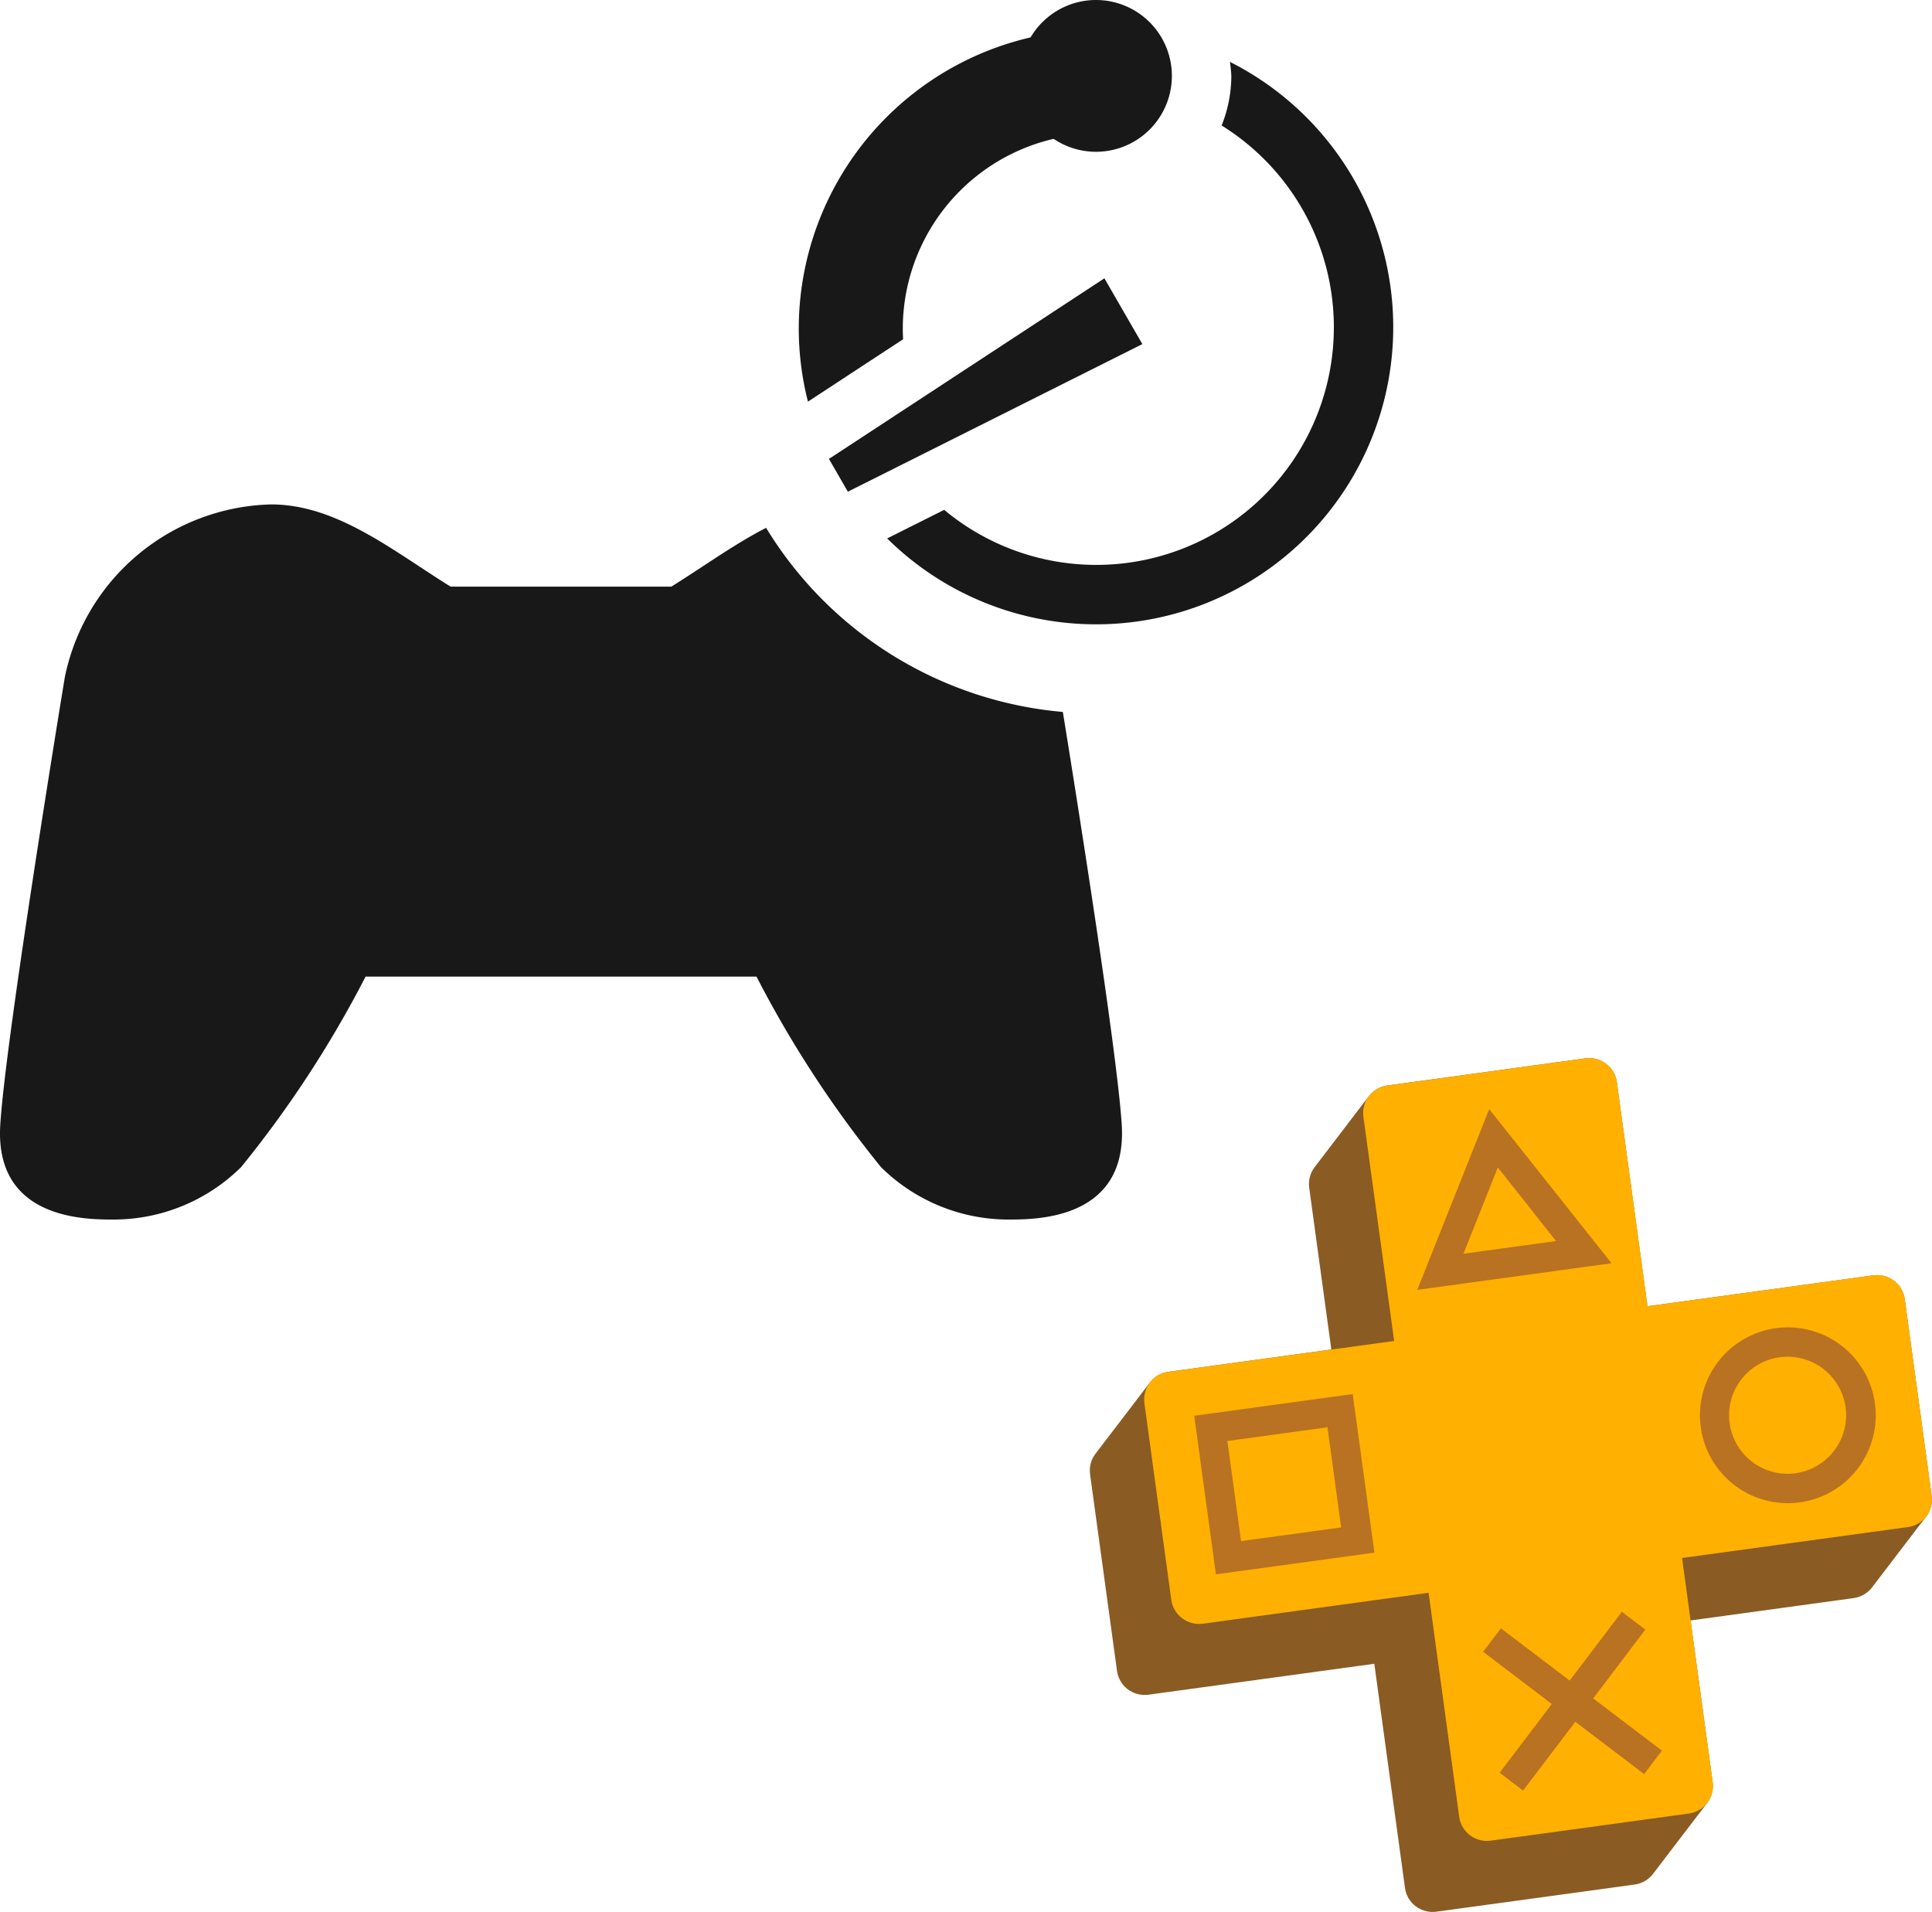
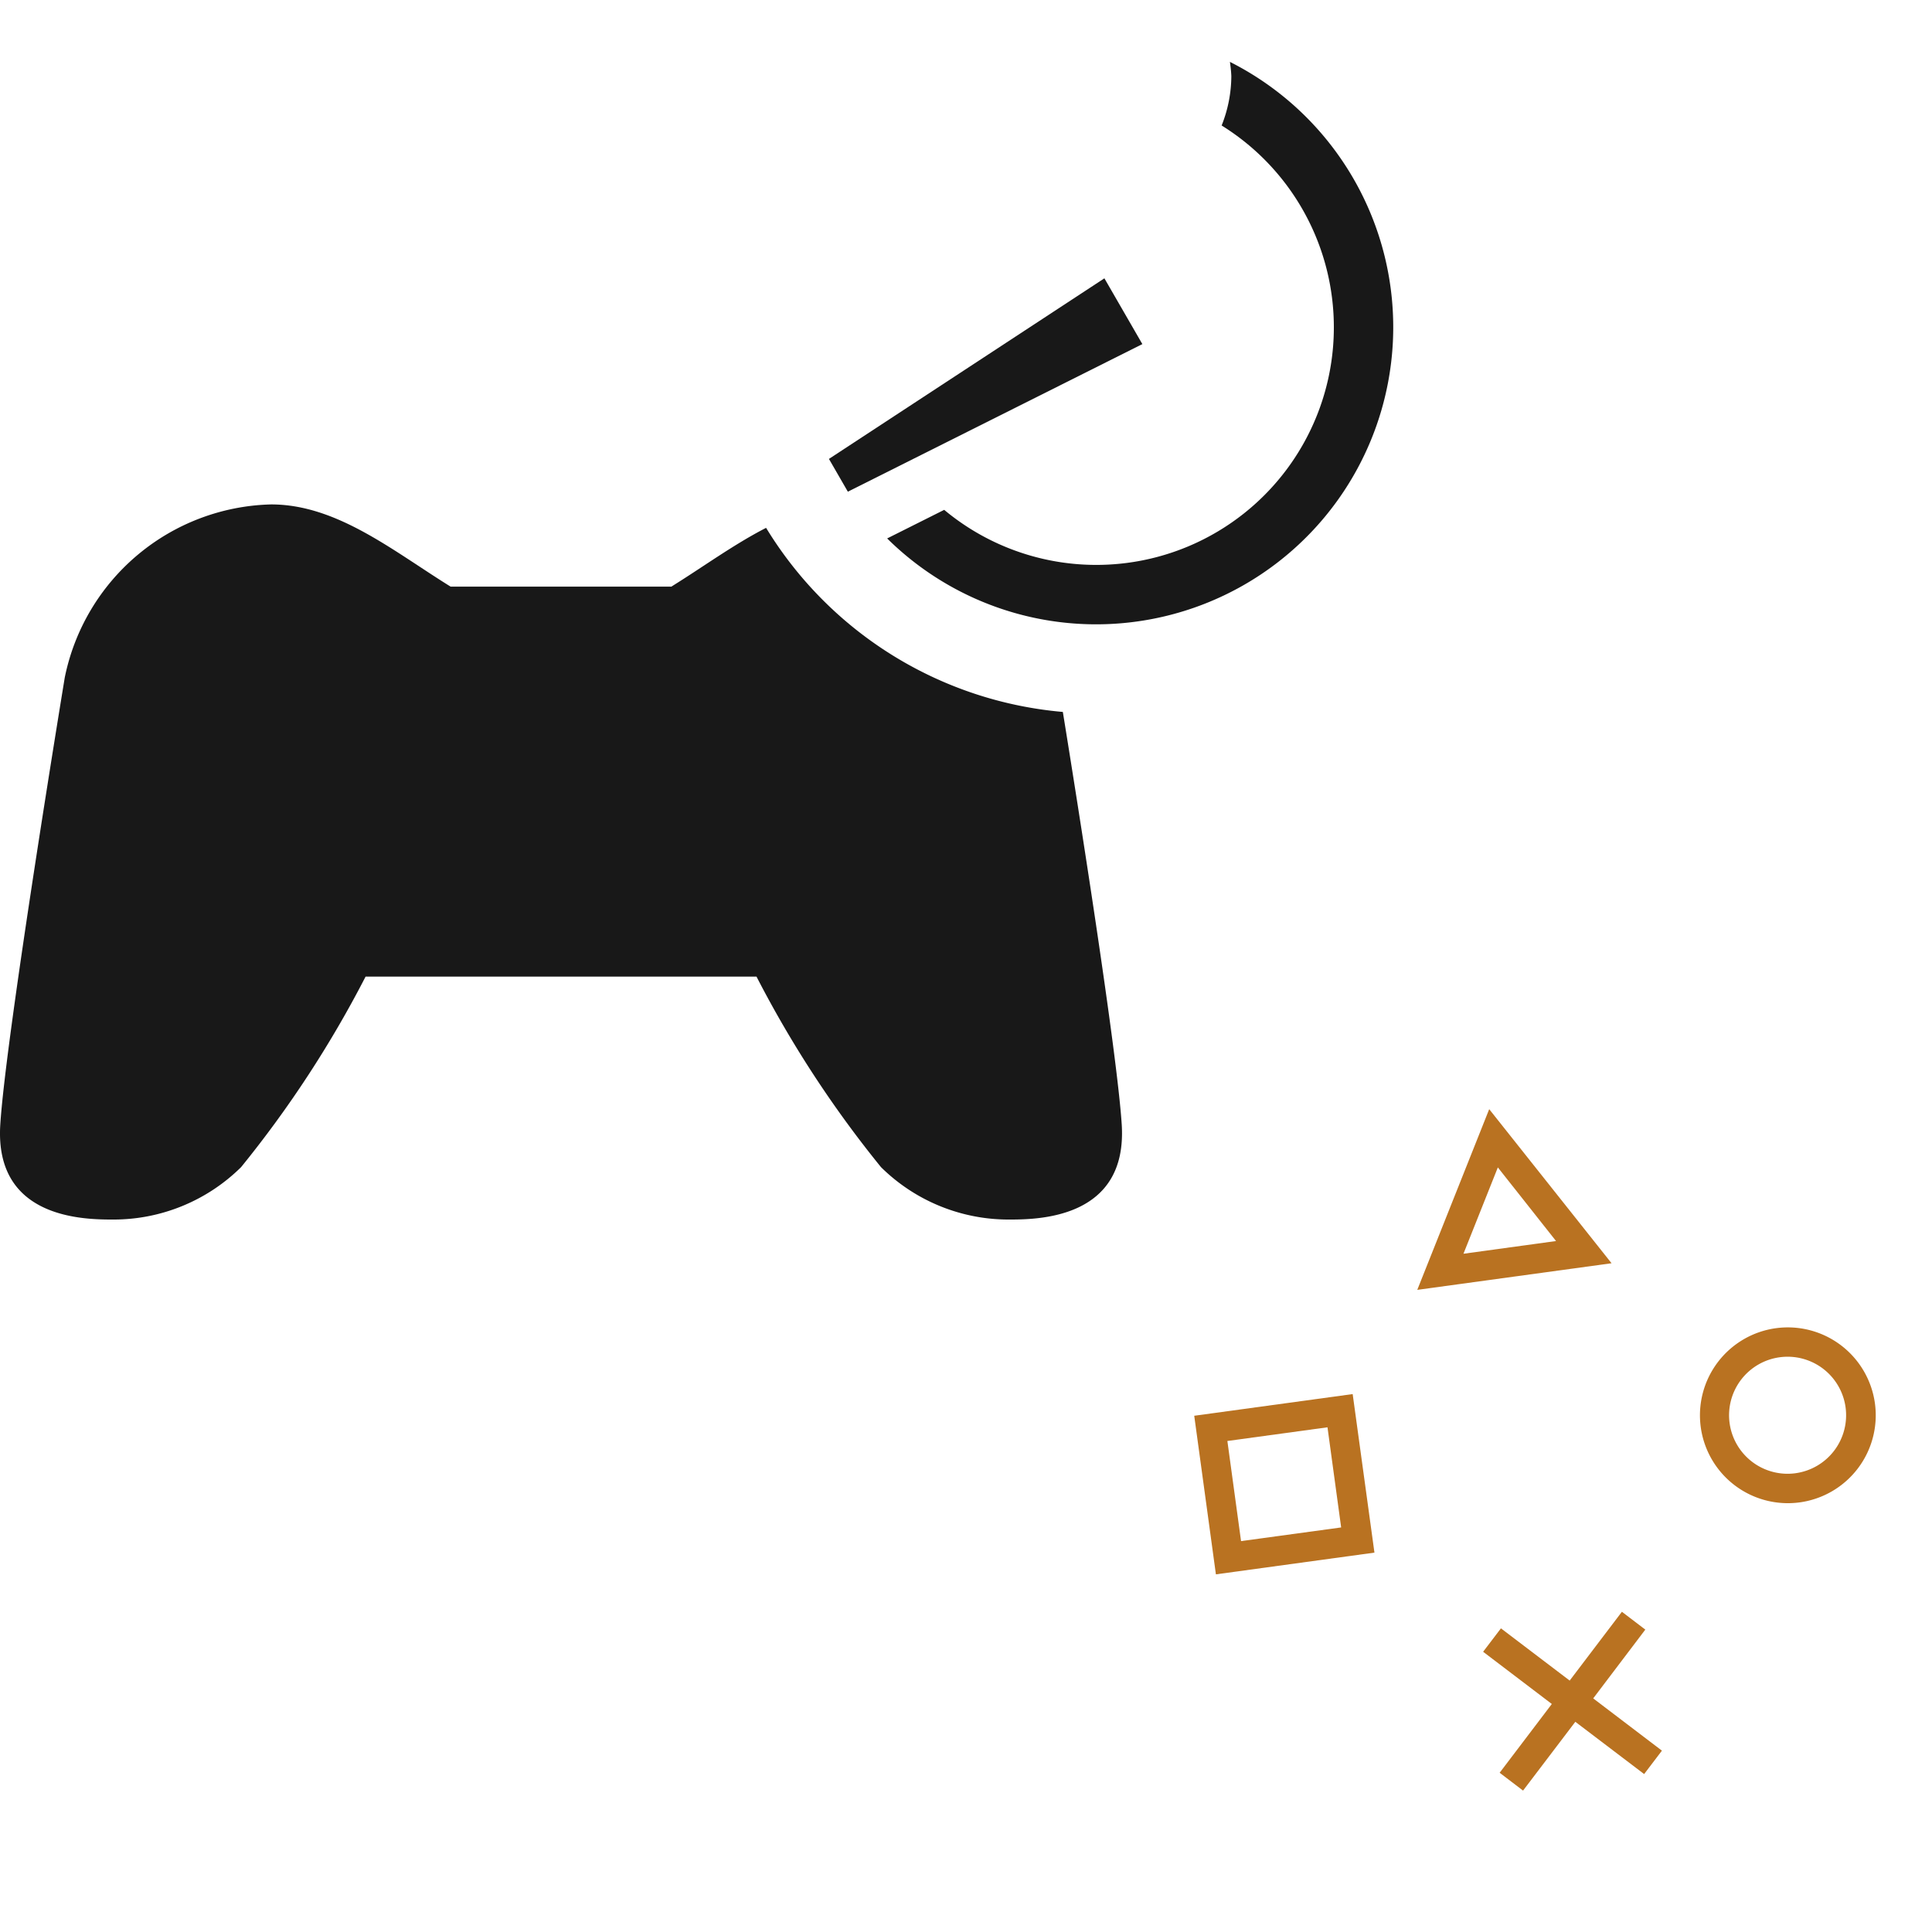
<svg xmlns="http://www.w3.org/2000/svg" id="Group_784" data-name="Group 784" width="82.539" height="81.678" viewBox="0 0 82.539 81.678">
  <defs>
    <clipPath id="clip-path">
      <rect id="Rectangle_739" data-name="Rectangle 739" width="82.539" height="81.678" fill="none" />
    </clipPath>
    <clipPath id="clip-path-2">
      <path id="Path_1373" data-name="Path 1373" d="M77.105,64.913h0m9.25-1.617L77.9,64.454a1.21,1.21,0,0,0-.449.156,1.192,1.192,0,0,0-.344.3l-2.316,3.034a1.182,1.182,0,0,0-.233.882l.945,6.907-6.962.954a1.174,1.174,0,0,0-.791.46,1.1,1.1,0,0,0-.1.2,1.062,1.062,0,0,1,.1-.2L65.43,80.184a1.183,1.183,0,0,0-.234.881l1.151,8.4a1.187,1.187,0,0,0,.459.786,1.218,1.218,0,0,0,.889.23l9.644-1.321,1.311,9.577a1.182,1.182,0,0,0,.462.786A1.2,1.2,0,0,0,80,99.75l8.458-1.158a1.194,1.194,0,0,0,.792-.46S91.47,95.22,91.564,95.1a1.214,1.214,0,0,0,.2-.409,1.139,1.139,0,0,0,.029-.473L90.85,87.31l6.963-.955a1.2,1.2,0,0,0,.792-.46l2.316-3.031h0a1.227,1.227,0,0,0,.2-.409,1.272,1.272,0,0,0,.039-.291v-.039a1.2,1.2,0,0,0-.011-.142l-1.149-8.4a1.182,1.182,0,0,0-.461-.786,1.2,1.2,0,0,0-.886-.23l-9.645,1.319L87.7,64.311a1.17,1.17,0,0,0-.463-.784,1.191,1.191,0,0,0-.718-.242,1.211,1.211,0,0,0-.167.011" transform="translate(-65.185 -63.285)" fill="none" />
    </clipPath>
    <linearGradient id="linear-gradient" x1="-0.758" y1="0.855" x2="-0.744" y2="0.855" gradientUnits="objectBoundingBox">
      <stop offset="0" stop-color="#b97121" />
      <stop offset="1" stop-color="#8a5b23" />
    </linearGradient>
    <clipPath id="clip-path-3">
      <path id="Path_1374" data-name="Path 1374" d="M87.283,63.3l-8.458,1.157a1.228,1.228,0,0,0-.449.156,1.193,1.193,0,0,0-.344.3,1.129,1.129,0,0,0-.2.41,1.167,1.167,0,0,0-.032.471l1.314,9.576L69.466,76.69a1.174,1.174,0,0,0-.791.46,1.147,1.147,0,0,0-.2.411,1.186,1.186,0,0,0-.031.47l1.149,8.4a1.175,1.175,0,0,0,.464.786,1.2,1.2,0,0,0,.885.232l9.643-1.321L81.893,95.7a1.192,1.192,0,0,0,1.349,1.017L91.7,95.559a1.175,1.175,0,0,0,.449-.157,1.186,1.186,0,0,0,.546-.712,1.176,1.176,0,0,0,.029-.473l-1.31-9.575,9.643-1.321a1.2,1.2,0,0,0,.793-.459,1.227,1.227,0,0,0,.2-.409,1.272,1.272,0,0,0,.039-.291v-.039a1.2,1.2,0,0,0-.011-.142l-1.149-8.4a1.182,1.182,0,0,0-.461-.786,1.2,1.2,0,0,0-.886-.23L89.94,73.887l-1.31-9.576a1.17,1.17,0,0,0-.463-.784,1.191,1.191,0,0,0-.718-.242,1.211,1.211,0,0,0-.167.011" transform="translate(-68.429 -63.285)" fill="none" />
    </clipPath>
    <linearGradient id="linear-gradient-2" x1="-0.897" y1="0.919" x2="-0.882" y2="0.919" gradientUnits="objectBoundingBox">
      <stop offset="0" stop-color="#ffdf38" />
      <stop offset="0.034" stop-color="#ffdf38" />
      <stop offset="1" stop-color="#ffb000" />
    </linearGradient>
  </defs>
  <g id="Group_777" data-name="Group 777" transform="translate(0 0)">
    <g id="Group_776" data-name="Group 776" clip-path="url(#clip-path)">
      <path id="Path_1368" data-name="Path 1368" d="M32.727,31.173c-1.384.71-2.708,1.681-4.048,2.511H19.253c-2.456-1.522-4.858-3.513-7.67-3.513a9.229,9.229,0,0,0-8.816,7.394C2.752,37.66.253,52.827.012,56.667c-.256,4.054,3.634,4.054,4.846,4.054A7.75,7.75,0,0,0,10.3,58.482a47.111,47.111,0,0,0,5.319-8.14h16.7a47.11,47.11,0,0,0,5.319,8.14,7.749,7.749,0,0,0,5.438,2.239c1.213,0,5.1,0,4.847-4.054-.2-3.121-1.881-13.714-2.516-17.631a16.526,16.526,0,0,1-12.677-7.863" transform="translate(0 -8.622)" fill="#181818" />
-       <path id="Path_1369" data-name="Path 1369" d="M67.5,3.242A3.242,3.242,0,1,1,64.258,0,3.242,3.242,0,0,1,67.5,3.242" transform="translate(-17.435 0)" fill="#181818" />
      <path id="Path_1370" data-name="Path 1370" d="M49.582,24.361l.808,1.4,12.582-6.305L61.35,16.646Z" transform="translate(-14.168 -4.756)" fill="#181818" />
-       <path id="Path_1371" data-name="Path 1371" d="M52.221,14.537a8.336,8.336,0,0,1,8.315-8.315V1.778a12.781,12.781,0,0,0-12.759,12.7v.061a12.666,12.666,0,0,0,.393,3.127L52.235,15c-.009-.154-.014-.308-.014-.461" transform="translate(-13.652 -0.508)" fill="#181818" />
      <path id="Path_1372" data-name="Path 1372" d="M67.706,3.7a5.712,5.712,0,0,1,.061.6,5.745,5.745,0,0,1-.414,2.118A10.15,10.15,0,1,1,55.5,22.838l-2.437,1.221A12.694,12.694,0,1,0,67.706,3.7" transform="translate(-15.162 -1.057)" fill="#181818" />
    </g>
  </g>
  <g id="Group_779" data-name="Group 779" transform="translate(46.559 45.201)">
    <g id="Group_778" data-name="Group 778" clip-path="url(#clip-path-2)">
-       <rect id="Rectangle_740" data-name="Rectangle 740" width="51.282" height="51.282" transform="translate(-18.289 18.255) rotate(-45)" fill="url(#linear-gradient)" />
-     </g>
+       </g>
  </g>
  <g id="Group_781" data-name="Group 781" transform="translate(48.876 45.201)">
    <g id="Group_780" data-name="Group 780" clip-path="url(#clip-path-3)">
-       <rect id="Rectangle_741" data-name="Rectangle 741" width="47.026" height="47.063" transform="matrix(0.605, -0.796, 0.796, 0.605, -16.134, 21.236)" fill="url(#linear-gradient-2)" />
-     </g>
+       </g>
  </g>
  <g id="Group_783" data-name="Group 783" transform="translate(0 0)">
    <g id="Group_782" data-name="Group 782" clip-path="url(#clip-path)">
      <path id="Path_1375" data-name="Path 1375" d="M104.921,79.427a3.755,3.755,0,1,0,4.233,3.212,3.757,3.757,0,0,0-4.233-3.212m.85,6.194A2.5,2.5,0,1,1,107.9,82.81a2.5,2.5,0,0,1-2.133,2.811" transform="translate(-29.053 -22.686)" fill="#b97221" />
      <path id="Path_1376" data-name="Path 1376" d="M87.845,66.34l-3.073,7.719,8.3-1.137Zm-1.1,6.176,1.469-3.688L90.7,71.973Z" transform="translate(-24.223 -18.956)" fill="#b97221" />
      <path id="Path_1377" data-name="Path 1377" d="M71.431,84.307l.926,6.775,6.773-.928L78.2,83.381Zm2,5.355-.584-4.277,4.277-.585.584,4.278Z" transform="translate(-20.411 -23.826)" fill="#b97221" />
      <path id="Path_1378" data-name="Path 1378" d="M93.413,100.1l2.936,2.233-.76,1L92.649,101.1l-2.233,2.939-1-.762,2.229-2.938-2.935-2.231.761-1,2.937,2.231L94.639,96.4l1,.762Z" transform="translate(-25.348 -27.545)" fill="#b97221" />
    </g>
  </g>
</svg>